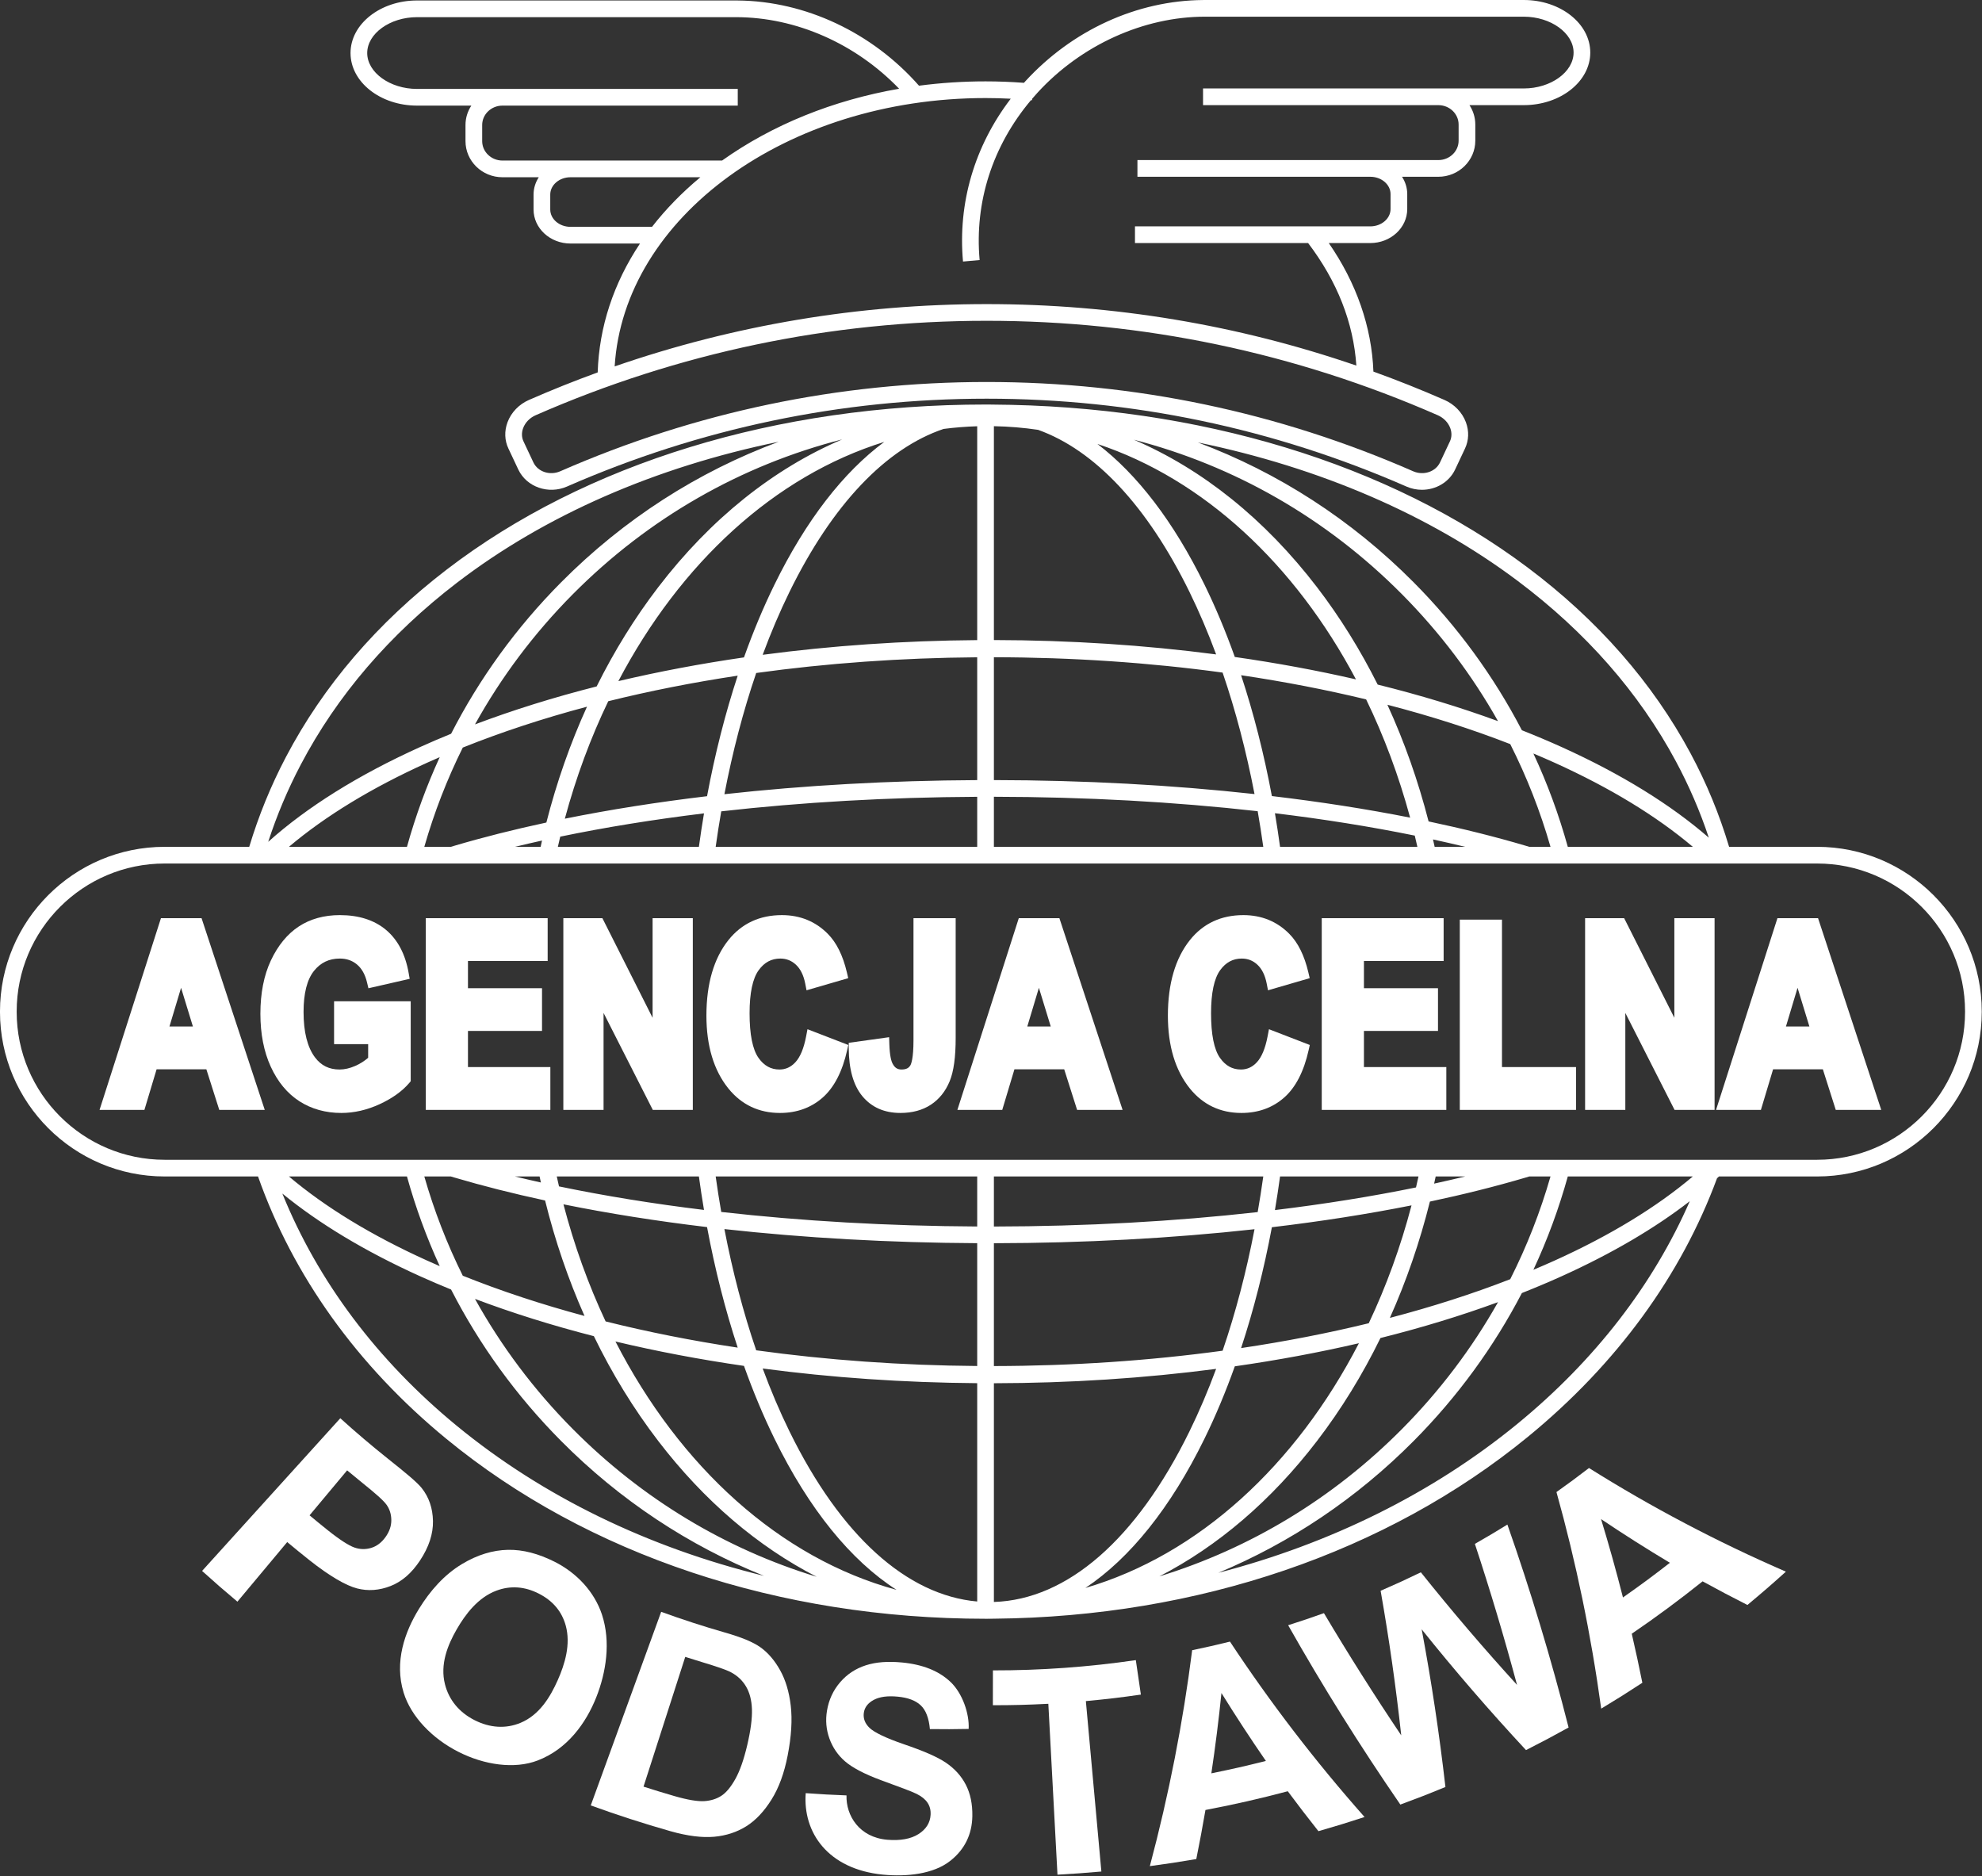
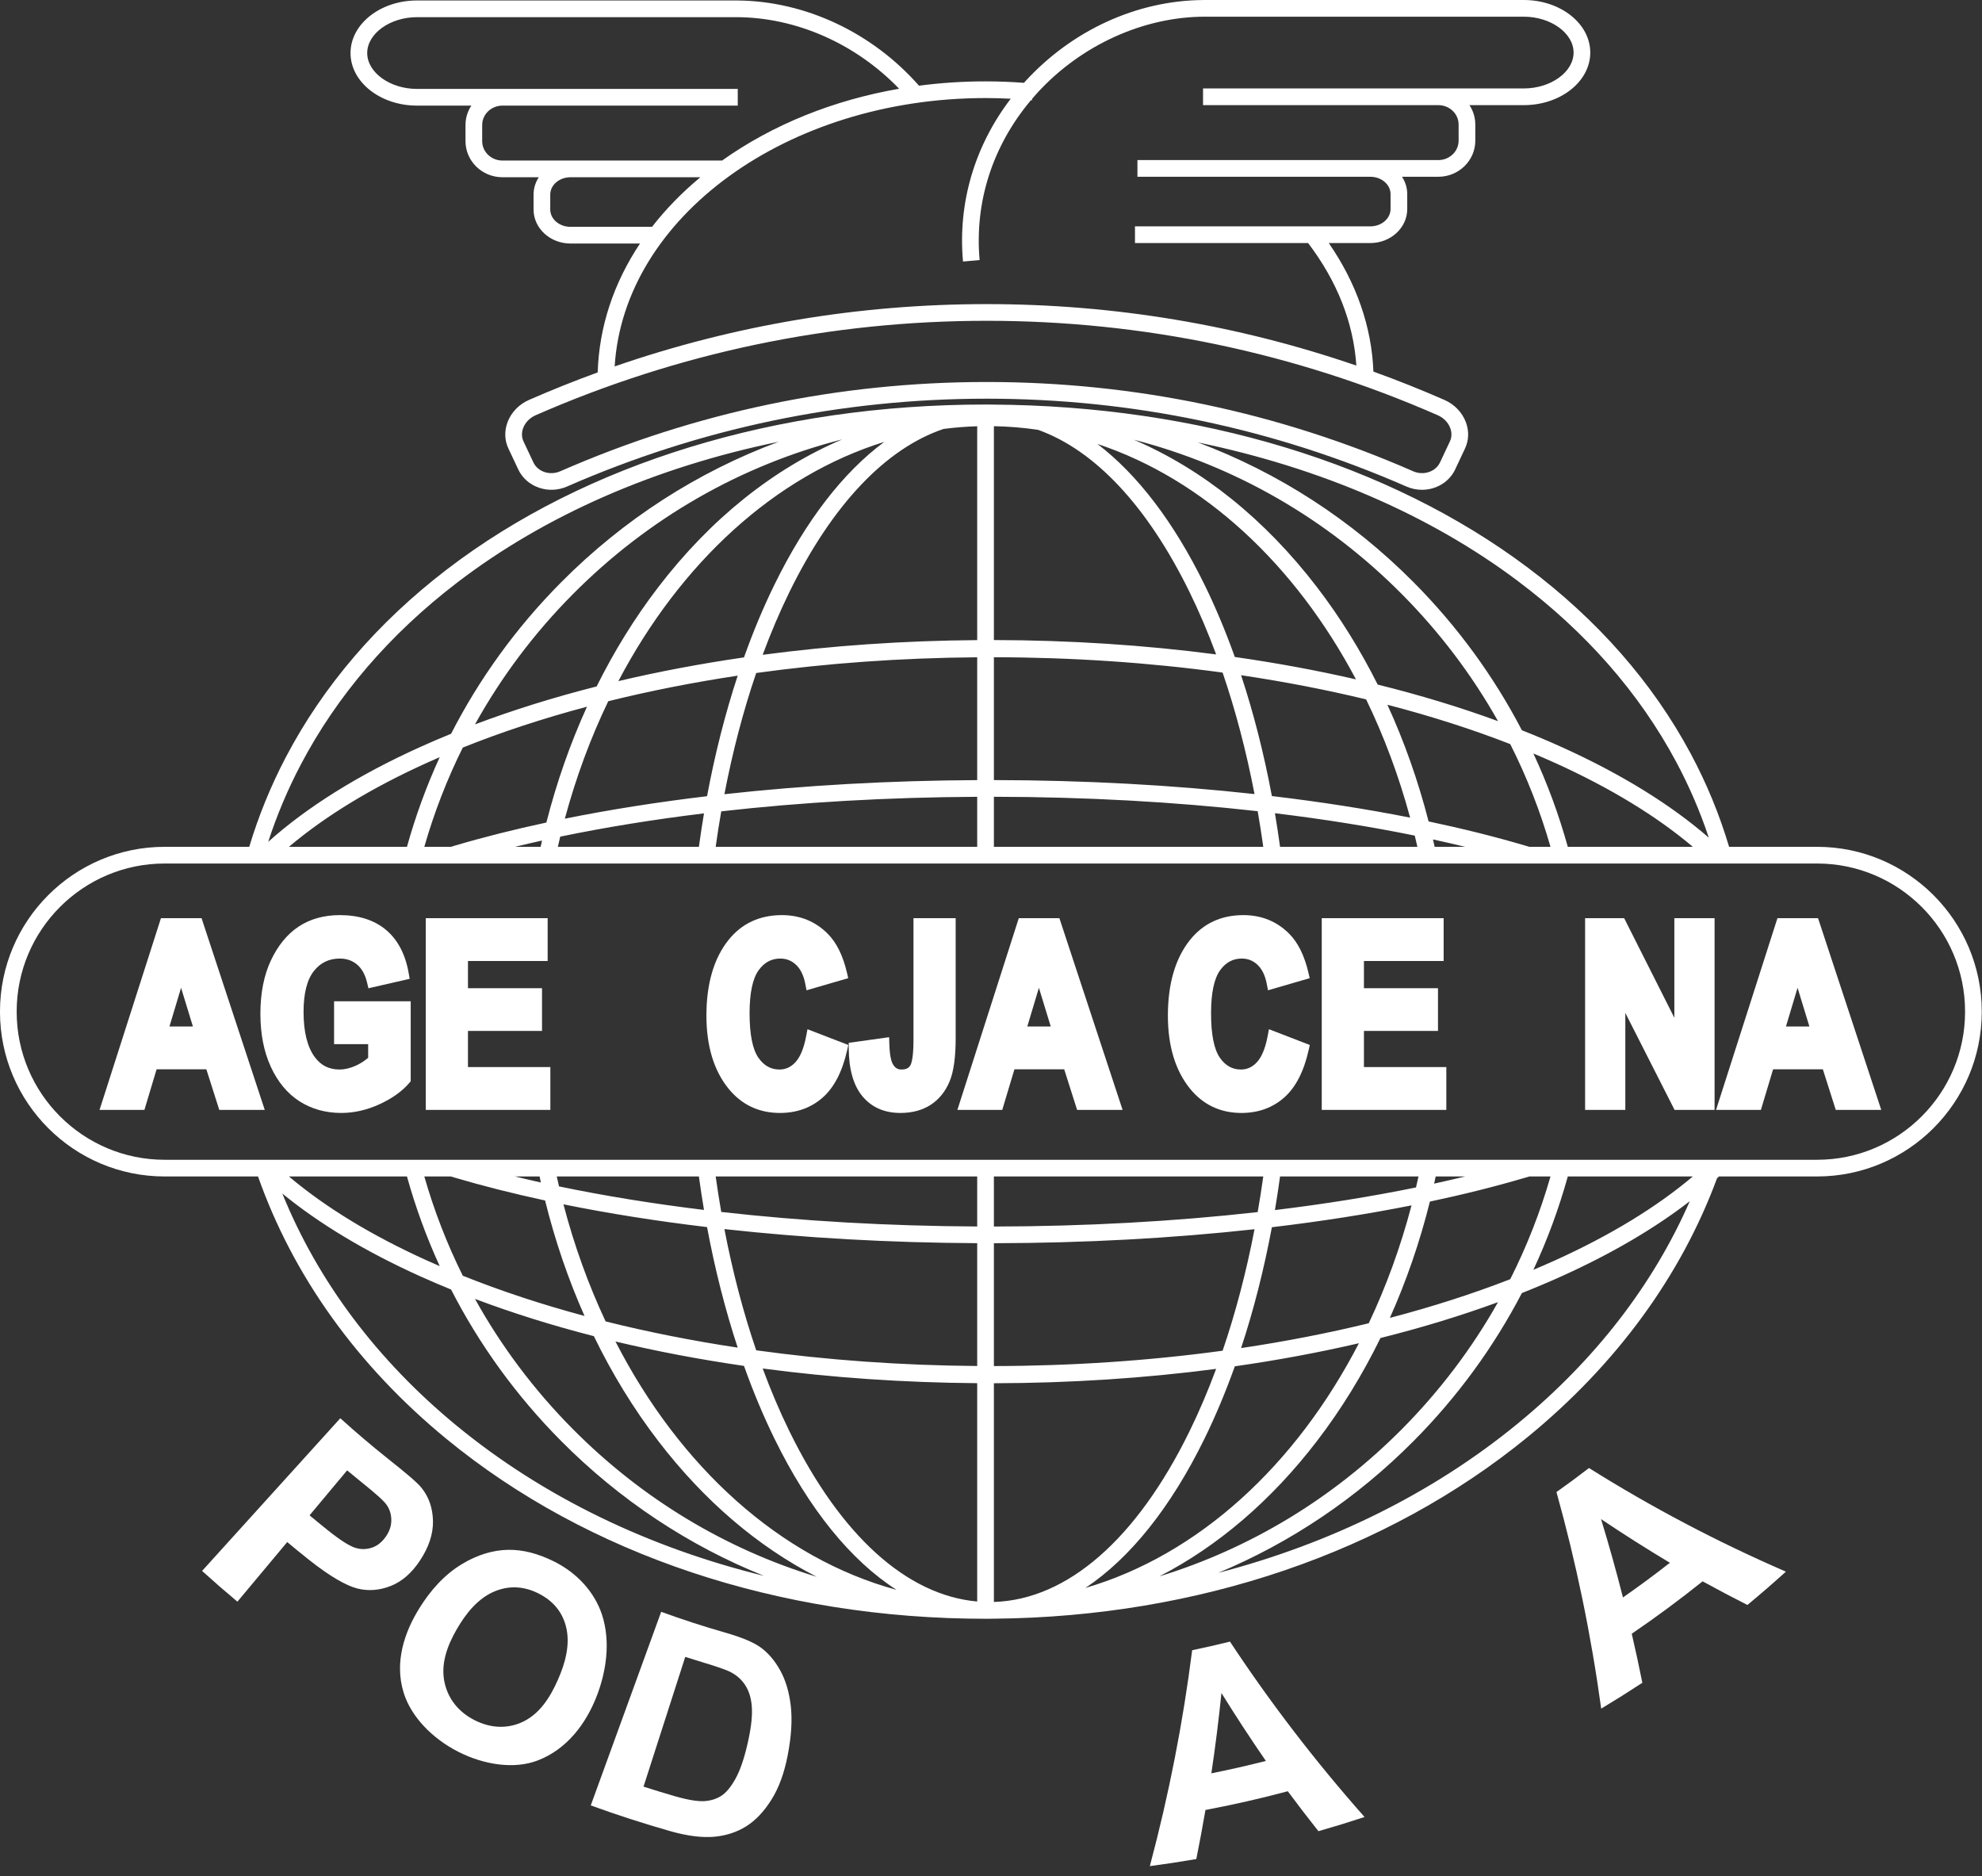
<svg xmlns="http://www.w3.org/2000/svg" width="100%" height="100%" viewBox="0 0 1103 1044" version="1.1" xml:space="preserve" style="fill-rule:evenodd;clip-rule:evenodd;stroke-linejoin:round;stroke-miterlimit:2;">
  <rect x="0" y="0" width="1103" height="1044" fill="#333333" stroke="none" />
  <g transform="matrix(1,0,0,1,-386.607,-30.356)">
    <g transform="matrix(1,0,0,1,579.785,892.587)">
      <path d="M0,-44.061C-6.968,-35.723 -13.936,-27.384 -20.904,-19.047C-16.901,-15.709 -14.888,-14.061 -10.838,-10.809C-4.028,-5.364 0.982,-2.208 4.057,-1.129C7.136,-0.053 10.242,0.016 13.353,-0.911C16.465,-1.837 19.111,-3.842 21.316,-6.889C23.552,-9.98 24.63,-13.164 24.592,-16.431C24.552,-19.699 23.662,-22.534 21.911,-24.963C20.161,-27.4 15.605,-31.38 8.372,-37.192C5.006,-39.908 3.331,-41.281 0,-44.061M-80.716,11.892C-55.076,-16.427 -29.436,-44.746 -3.795,-73.065C4.808,-65.275 13.598,-57.809 22.561,-50.668C32.585,-42.697 39.002,-37.397 41.518,-34.202C45.546,-29.116 47.615,-23.061 47.774,-15.949C47.928,-8.845 45.578,-1.468 40.534,6.133C35.951,13.036 30.552,17.798 24.228,20.276C17.907,22.756 11.646,23.216 5.531,21.629C-0.574,20.037 -9.552,14.959 -21.016,5.872C-25.978,1.917 -28.442,-0.091 -33.337,-4.17C-42.578,6.889 -51.818,17.946 -61.059,29.004C-69.008,22.313 -72.941,18.89 -80.716,11.892" style="fill:white;fill-rule:nonzero;" />
    </g>
    <g transform="matrix(1,0,0,1,640.695,970.353)">
      <path d="M0,-33.242C-4.984,-24.568 -9.282,-13.887 -6.463,-2.8C-4.229,5.969 1.462,12.824 9.99,17.155C18.576,21.517 27.401,22.057 35.589,18.656C46.181,14.245 52.176,4.167 56.285,-5.063C60.305,-14.099 63.583,-25.041 60.771,-35.386C58.607,-43.361 53.509,-49.316 45.731,-53.266C37.954,-57.217 30.048,-57.841 22.19,-54.905C11.991,-51.102 4.977,-41.913 0,-33.242M-20.84,-44.912C-14.831,-54.638 -7.021,-63.688 3.093,-69.752C11.608,-74.86 20.142,-77.433 28.562,-77.612C36.986,-77.787 45.584,-75.476 54.571,-70.964C66.983,-64.715 76.681,-54.237 80.872,-41.688C85.932,-26.44 83.229,-9.363 77.733,4.459C72.08,18.677 61.757,33.263 45.087,39.615C32.214,44.545 15.425,42.134 0.99,34.772C-13.469,27.458 -25.341,15.224 -29.453,1.883C-34.756,-15.251 -28.851,-31.961 -20.84,-44.912" style="fill:white;fill-rule:nonzero;" />
    </g>
    <g transform="matrix(1,0,0,1,767.956,1027.92)">
      <path d="M0,-75.61C-7.741,-51.544 -15.483,-27.478 -23.224,-3.412C-16.349,-1.22 -12.899,-0.166 -5.983,1.856C1.432,4.003 6.985,4.886 10.611,4.652C14.239,4.418 17.396,3.425 20.073,1.7C22.748,-0.024 25.362,-3.158 27.893,-7.693C30.424,-12.228 32.603,-18.483 34.476,-26.44C36.421,-34.701 37.283,-41.37 37.113,-46.443C36.941,-51.516 35.837,-55.744 33.818,-59.146C31.797,-62.551 28.993,-65.171 25.417,-67.057C22.731,-68.478 17.298,-70.3 9.168,-72.753C5.494,-73.869 3.661,-74.44 0,-75.61M-13.398,-100.684C-1.672,-96.424 10.17,-92.58 22.105,-89.156C31.155,-86.562 37.776,-83.886 41.982,-80.84C46.185,-77.799 49.767,-73.591 52.794,-68.18C55.819,-62.769 57.796,-56.216 58.708,-48.484C59.615,-40.753 59.087,-31.487 56.984,-20.693C55.09,-10.973 52.125,-2.769 47.954,3.861C43.785,10.492 39.091,15.445 33.896,18.683C28.702,21.921 22.761,23.872 16.121,24.473C9.484,25.074 1.296,24.096 -8.306,21.363C-23.195,17.124 -37.965,12.348 -52.584,7.036C-39.523,-28.871 -26.46,-64.777 -13.398,-100.684" style="fill:white;fill-rule:nonzero;" />
    </g>
    <g transform="matrix(1,0,0,1,834.999,1001.3)">
-       <path d="M0,26.838C9.086,27.481 13.626,27.73 22.693,28.086C22.355,39.274 29.765,51.454 45.423,52.77C52.527,53.355 58.415,52.358 62.71,49.643C67.01,46.926 69.242,43.322 69.493,38.903C69.642,36.303 69.064,34.053 67.784,32.151C66.503,30.247 64.487,28.624 61.746,27.255C59.009,25.878 52.294,23.436 41.86,19.603C32.521,16.16 25.878,12.594 21.885,9.148C17.891,5.699 14.994,1.446 13.186,-3.556C11.376,-8.56 10.954,-13.714 11.828,-19.005C12.846,-25.172 15.339,-30.456 19.189,-34.915C23.04,-39.375 27.786,-42.481 33.446,-44.306C39.109,-46.134 45.776,-46.616 53.568,-45.873C65.274,-44.764 74.2,-41.112 80.655,-34.979C87.202,-28.732 91.142,-17.389 90.668,-8.899C82.051,-8.73 77.736,-8.714 69.103,-8.819C68.539,-15.016 66.81,-19.432 63.934,-22.096C61.054,-24.762 56.835,-26.318 51.23,-26.856C45.622,-27.396 41.198,-26.831 37.9,-25.08C34.602,-23.329 32.727,-20.903 32.323,-17.759C31.925,-14.668 32.993,-11.881 35.58,-9.422C38.165,-6.974 44.482,-3.858 54.585,-0.399C65.292,3.255 73.161,6.597 77.988,9.873C82.812,13.143 86.509,17.188 89.057,22.077C91.602,26.964 92.856,32.835 92.722,39.713C92.533,49.655 88.581,58.064 80.495,64.462C71.087,71.938 56.056,73.454 42.894,72.164C12.372,69.141 -1.67,48.729 0,26.838" style="fill:white;fill-rule:nonzero;" />
-     </g>
+       </g>
    <g transform="matrix(1,0,0,1,975.102,954.112)">
-       <path d="M0,119.387C-1.696,87.693 -3.392,55.999 -5.088,24.304C-17.427,24.911 -23.605,25.07 -35.956,25.103C-35.944,17.348 -35.938,13.47 -35.926,5.715C-9.343,5.754 17.243,3.85 43.602,0C44.727,7.673 45.29,11.51 46.415,19.183C34.198,20.916 28.07,21.641 15.799,22.803C18.675,54.412 21.552,86.021 24.428,117.631C14.666,118.488 9.779,118.839 0,119.387" style="fill:white;fill-rule:nonzero;" />
-     </g>
+       </g>
    <g transform="matrix(1,0,0,1,1091.08,1002.34)">
      <path d="M0,7.873C-8.584,-4.574 -16.826,-17.177 -24.725,-29.922C-26.239,-15.04 -28.112,-0.138 -30.345,14.769C-18.162,12.274 -12.089,10.897 0,7.873M54.915,39.073C44.69,42.407 39.553,43.985 29.241,46.955C22.286,38.135 18.874,33.689 12.184,24.735C-2.977,28.784 -18.257,32.26 -33.625,35.16C-35.526,46.081 -36.545,51.54 -38.719,62.458C-49.04,64.21 -54.212,64.999 -64.576,66.402C-53.931,26.457 -46.085,-13.691 -41.023,-53.747C-32.584,-55.517 -28.375,-56.474 -19.988,-58.529C2.341,-24.708 27.343,7.931 54.915,39.073" style="fill:white;fill-rule:nonzero;" />
    </g>
    <g transform="matrix(1,0,0,1,1165.91,878.686)">
-       <path d="M0,155.801C-22.378,123.302 -43.204,89.999 -62.441,56.003C-54.438,53.453 -50.452,52.109 -42.52,49.29C-28.854,72.285 -14.512,94.959 0.495,117.286C-2.458,90.246 -6.283,63.414 -10.974,36.839C-1.955,32.91 2.527,30.855 11.421,26.562C28.503,47.944 46.35,68.843 64.94,89.216C57.839,62.765 50.016,36.594 41.478,10.739C48.77,6.572 52.392,4.425 59.574,0C72.533,36.921 83.899,74.598 93.633,112.914C84.223,118.12 79.482,120.635 69.935,125.491C49.663,103.708 30.303,81.291 11.879,58.294C17.304,87.243 21.712,116.508 25.093,146.034C15.11,150.122 10.091,152.076 0,155.801" style="fill:white;fill-rule:nonzero;" />
-     </g>
+       </g>
    <g transform="matrix(1,0,0,1,1315.92,928.369)">
      <path d="M0,-28.42C-13.041,-36.225 -25.816,-44.331 -38.315,-52.725C-33.917,-38.349 -29.851,-23.811 -26.119,-9.125C-15.541,-16.578 -10.312,-20.437 0,-28.42M64.552,-23.48C56.091,-15.882 51.808,-12.175 43.142,-4.941C33.064,-10.078 28.075,-12.709 18.199,-18.093C5.352,-7.804 -7.8,1.912 -21.224,11.053C-18.739,21.915 -17.56,27.374 -15.33,38.342C-24.411,44.274 -28.991,47.152 -38.227,52.735C-43.879,11.567 -52.215,-28.703 -63.131,-67.778C-55.818,-72.985 -52.195,-75.66 -45.027,-81.155C-10.541,-59.508 26.054,-40.179 64.552,-23.48" style="fill:white;fill-rule:nonzero;" />
    </g>
    <g transform="matrix(1,0,0,1,493.958,587.678)">
      <path d="M0,13.85L-13.045,13.85L-6.584,-7.667L0,13.85ZM-17.781,-46.418L-51.95,60.268L-26.984,60.268L-20.203,37.685L7.492,37.685L14.676,60.268L39.989,60.268L4.817,-46.418L-17.781,-46.418Z" style="fill:white;fill-rule:nonzero;" />
    </g>
    <g transform="matrix(1,0,0,1,572.522,577.856)">
      <path d="M0,33.495L18.968,33.495L18.968,41.089C16.809,42.961 14.385,44.487 11.747,45.635C8.726,46.95 5.808,47.617 3.074,47.617C-2.733,47.617 -7.201,45.425 -10.591,40.904C-14.833,35.295 -16.982,26.778 -16.982,15.592C-16.982,5.254 -15.035,-2.426 -11.195,-7.233C-7.491,-11.867 -2.779,-14.121 3.21,-14.121C6.955,-14.121 10.065,-13.049 12.72,-10.843C15.388,-8.626 17.27,-5.295 18.313,-0.943L19.116,2.409L42.076,-2.837L41.505,-6.096C39.685,-16.491 35.464,-24.543 28.959,-30.027C22.451,-35.514 13.788,-38.296 3.21,-38.296C-5.587,-38.296 -13.291,-36.156 -19.687,-31.939C-26.05,-27.742 -31.263,-21.38 -35.182,-13.029C-39.046,-4.8 -41.005,5.173 -41.005,16.612C-41.005,27.767 -39.074,37.649 -35.266,45.982C-31.384,54.477 -26.004,60.974 -19.275,65.289C-12.549,69.603 -4.708,71.791 4.029,71.791C11.145,71.791 18.314,70.15 25.34,66.914C32.365,63.679 37.909,59.714 41.817,55.127L42.649,54.151L42.649,9.66L0,9.66L0,33.495Z" style="fill:white;fill-rule:nonzero;" />
    </g>
    <g transform="matrix(1,0,0,1,647.034,585.203)">
      <path d="M0,18.801L41.21,18.801L41.21,-4.966L0,-4.966L0,-20.108L44.349,-20.108L44.349,-43.942L-23.477,-43.942L-23.477,62.743L45.85,62.743L45.85,38.909L0,38.909L0,18.801Z" style="fill:white;fill-rule:nonzero;" />
    </g>
    <g transform="matrix(1,0,0,1,749.78,592.516)">
-       <path d="M0,4.174L-27.941,-51.256L-49.67,-51.256L-49.67,55.43L-27.285,55.43L-27.285,1.469L0.117,55.43L22.386,55.43L22.386,-51.256L0,-51.256L0,4.174Z" style="fill:white;fill-rule:nonzero;" />
-     </g>
+       </g>
    <g transform="matrix(1,0,0,1,835.196,582.064)">
      <path d="M0,25.08C-1.277,31.732 -3.298,36.562 -6.005,39.434C-8.526,42.108 -11.401,43.409 -14.797,43.409C-19.594,43.409 -23.416,41.289 -26.48,36.93C-29.772,32.247 -31.441,23.904 -31.441,12.132C-31.441,0.834 -29.734,-7.242 -26.367,-11.872C-23.206,-16.217 -19.275,-18.329 -14.35,-18.329C-10.99,-18.329 -8.151,-17.218 -5.674,-14.933C-3.125,-12.58 -1.376,-9.041 -0.476,-4.413L0.252,-0.669L23.461,-7.417L22.708,-10.633C20.521,-19.98 16.948,-27.198 12.095,-32.083C5.254,-38.997 -3.345,-42.503 -13.463,-42.503C-25.811,-42.503 -35.801,-37.854 -43.159,-28.681C-51.324,-18.48 -55.464,-4.314 -55.464,13.425C-55.464,30.264 -51.348,43.906 -43.227,53.979C-35.924,63.007 -26.267,67.583 -14.524,67.583C-5.184,67.583 2.824,64.692 9.275,58.99C15.629,53.373 20.198,44.523 22.853,32.689L23.51,29.759L0.786,20.986L0,25.08Z" style="fill:white;fill-rule:nonzero;" />
    </g>
    <g transform="matrix(1,0,0,1,894.97,581.747)">
      <path d="M0,27.413C0,37.746 -1.305,40.787 -1.866,41.616C-2.531,42.598 -3.675,43.725 -6.649,43.725C-8.924,43.725 -10.399,42.773 -11.595,40.517C-12.322,39.173 -13.232,36.19 -13.437,29.617L-13.557,25.741L-36.037,28.873L-36.025,31.917C-35.977,43.576 -33.436,52.534 -28.473,58.54C-23.344,64.751 -16.22,67.899 -7.297,67.899C-0.676,67.899 5.029,66.357 9.66,63.314C14.31,60.258 17.838,55.855 20.146,50.23C22.387,44.767 23.477,36.882 23.477,26.121L23.477,-40.486L0,-40.486L0,27.413Z" style="fill:white;fill-rule:nonzero;" />
    </g>
    <g transform="matrix(1,0,0,1,971.352,587.678)">
      <path d="M0,13.85L-13.045,13.85L-6.585,-7.667L0,13.85ZM-17.781,-46.418L-51.95,60.268L-26.984,60.268L-20.203,37.685L7.492,37.685L14.676,60.268L39.989,60.268L4.816,-46.418L-17.781,-46.418Z" style="fill:white;fill-rule:nonzero;" />
    </g>
    <g transform="matrix(1,0,0,1,1092.01,582.064)">
      <path d="M0,25.08C-1.277,31.733 -3.298,36.562 -6.005,39.434C-8.525,42.108 -11.401,43.409 -14.797,43.409C-19.595,43.409 -23.416,41.29 -26.48,36.93C-29.772,32.248 -31.441,23.904 -31.441,12.132C-31.441,0.833 -29.734,-7.243 -26.367,-11.872C-23.206,-16.217 -19.275,-18.329 -14.35,-18.329C-10.989,-18.329 -8.151,-17.218 -5.674,-14.933C-3.124,-12.58 -1.376,-9.041 -0.477,-4.413L0.252,-0.669L23.461,-7.417L22.708,-10.633C20.521,-19.98 16.948,-27.198 12.095,-32.083C5.254,-38.997 -3.345,-42.503 -13.463,-42.503C-25.811,-42.503 -35.802,-37.854 -43.158,-28.682C-51.324,-18.48 -55.464,-4.314 -55.464,13.425C-55.464,30.264 -51.348,43.906 -43.227,53.979C-35.923,63.007 -26.266,67.583 -14.523,67.583C-5.183,67.583 2.823,64.692 9.274,58.99C15.63,53.372 20.198,44.523 22.853,32.688L23.51,29.759L0.785,20.986L0,25.08Z" style="fill:white;fill-rule:nonzero;" />
    </g>
    <g transform="matrix(1,0,0,1,1145.65,585.203)">
      <path d="M0,18.801L41.21,18.801L41.21,-4.966L0,-4.966L0,-20.108L44.349,-20.108L44.349,-43.942L-23.476,-43.942L-23.476,62.743L45.85,62.743L45.85,38.909L0,38.909L0,18.801Z" style="fill:white;fill-rule:nonzero;" />
    </g>
    <g transform="matrix(1,0,0,1,1222.47,647.946)">
-       <path d="M0,-105.869L-23.476,-105.869L-23.476,0L41.21,0L41.21,-23.834L0,-23.834L0,-105.869Z" style="fill:white;fill-rule:nonzero;" />
-     </g>
+       </g>
    <g transform="matrix(1,0,0,1,1318.4,592.516)">
      <path d="M0,4.174L-27.941,-51.256L-49.671,-51.256L-49.671,55.43L-27.286,55.43L-27.286,1.469L0.116,55.43L22.384,55.43L22.384,-51.256L0,-51.256L0,4.174Z" style="fill:white;fill-rule:nonzero;" />
    </g>
    <g transform="matrix(1,0,0,1,1393.55,587.678)">
-       <path d="M0,13.85L-13.045,13.85L-6.585,-7.667L0,13.85ZM4.817,-46.418L-17.781,-46.418L-51.95,60.268L-26.984,60.268L-20.203,37.685L7.492,37.685L14.676,60.268L39.989,60.268L4.817,-46.418Z" style="fill:white;fill-rule:nonzero;" />
+       <path d="M0,13.85L-13.045,13.85L-6.585,-7.667L0,13.85ZM4.817,-46.418L-17.781,-46.418L-51.95,60.268L-26.984,60.268L-20.203,37.685L7.492,37.685L14.676,60.268L39.989,60.268Z" style="fill:white;fill-rule:nonzero;" />
    </g>
    <g transform="matrix(1,0,0,1,1234.62,256.381)">
      <path d="M0,-176.81L-178.511,-176.81L-178.511,-167.523L-47.559,-167.523C-41.34,-167.523 -36.28,-162.681 -36.28,-156.73L-36.28,-147.746C-36.28,-141.794 -41.34,-136.952 -47.559,-136.952L-215.02,-136.952L-215.02,-127.665L-85.438,-127.665C-79.219,-127.665 -74.159,-123.339 -74.159,-118.022L-74.159,-109.708C-74.159,-104.392 -79.219,-100.066 -85.438,-100.066L-216.391,-100.066L-216.391,-90.779L-120.029,-90.779C-103.81,-69.402 -94.803,-46.51 -93.189,-22.596C-159.332,-45.312 -228.307,-56.81 -298.902,-56.81C-369.97,-56.81 -439.398,-45.161 -505.946,-22.141C-500.832,-105.135 -410.211,-171.462 -299.54,-171.462C-294.873,-171.462 -290.192,-171.333 -285.529,-171.096C-305.647,-144.792 -315.037,-113.062 -312.091,-80.492L-302.841,-81.329C-305.757,-113.563 -295.629,-144.941 -274.265,-170.296C-274.074,-170.279 -273.88,-170.267 -273.689,-170.249L-273.612,-171.064C-272.622,-172.221 -271.617,-173.37 -270.58,-174.501C-246.316,-200.96 -211.561,-216.726 -177.523,-216.737L0,-216.737C15.016,-216.737 27.701,-207.595 27.701,-196.773C27.701,-185.952 15.016,-176.81 0,-176.81M-40.935,12.168C-39.988,14.708 -40.057,17.343 -41.139,19.611L-46.639,31.302C-49.126,36.519 -55.821,38.721 -61.565,36.211C-136.845,3.249 -216.704,-13.469 -298.902,-13.469C-381.106,-13.469 -460.958,3.246 -536.239,36.21C-541.981,38.72 -548.678,36.52 -551.155,31.323L-556.677,19.589C-557.748,17.344 -557.817,14.709 -556.871,12.169C-555.71,9.054 -553.169,6.447 -549.899,5.016C-470.284,-29.846 -385.836,-47.522 -298.902,-47.522C-211.968,-47.522 -127.521,-29.846 -47.904,5.017C-44.636,6.446 -42.096,9.053 -40.935,12.168M-530.517,-99.803C-536.735,-99.803 -541.795,-104.128 -541.795,-109.445L-541.795,-117.76C-541.795,-123.077 -536.735,-127.402 -530.517,-127.402L-458.252,-127.402C-468.539,-118.853 -477.535,-109.608 -485.156,-99.803L-530.517,-99.803ZM-568.396,-136.689C-574.614,-136.689 -579.674,-141.531 -579.674,-147.483L-579.674,-156.467C-579.674,-162.418 -574.614,-167.26 -568.396,-167.26L-437.443,-167.26L-437.443,-176.547L-615.954,-176.547C-630.97,-176.547 -643.655,-185.689 -643.655,-196.511C-643.655,-207.332 -630.97,-216.474 -615.954,-216.474L-438.42,-216.474C-405.033,-216.465 -371.813,-201.751 -347.639,-176.645C-384.291,-170.284 -418.127,-156.646 -446.172,-136.689L-568.396,-136.689ZM0,-226.024L-177.051,-226.024C-177.205,-226.024 -177.357,-226.025 -177.512,-226.025C-177.535,-226.025 -177.559,-226.024 -177.582,-226.024L-178.511,-226.024L-178.511,-226.011C-215.298,-225.718 -251.278,-209.292 -277.425,-180.778C-277.68,-180.5 -277.925,-180.216 -278.177,-179.937C-285.254,-180.468 -292.414,-180.749 -299.54,-180.749C-312.085,-180.749 -324.467,-179.933 -336.583,-178.337C-362.537,-207.864 -399.818,-225.437 -437.443,-225.747L-437.443,-225.761L-438.389,-225.761C-438.41,-225.761 -438.432,-225.762 -438.454,-225.762C-438.603,-225.762 -438.754,-225.762 -438.904,-225.761L-615.954,-225.761C-636.35,-225.761 -652.942,-212.64 -652.942,-196.511C-652.942,-180.382 -636.35,-167.26 -615.954,-167.26L-585.709,-167.26C-587.757,-164.139 -588.961,-160.441 -588.961,-156.467L-588.961,-147.483C-588.961,-136.41 -579.735,-127.402 -568.396,-127.402L-548.182,-127.402C-550.011,-124.574 -551.082,-121.284 -551.082,-117.76L-551.082,-109.445C-551.082,-99.007 -541.856,-90.516 -530.517,-90.516L-491.85,-90.516C-506.507,-68.545 -514.609,-44.163 -515.392,-18.8C-528.25,-14.124 -540.996,-9.021 -553.623,-3.492C-559.184,-1.06 -563.54,3.467 -565.574,8.927C-567.406,13.845 -567.223,19.051 -565.07,23.565L-559.548,35.299C-554.928,44.99 -542.802,49.215 -532.516,44.719C-458.415,12.271 -379.816,-4.182 -298.902,-4.182C-217.989,-4.182 -139.39,12.271 -65.288,44.719L-65.286,44.72C-62.495,45.94 -59.568,46.518 -56.692,46.518C-48.973,46.518 -41.62,42.354 -38.245,35.278L-32.745,23.587C-30.581,19.05 -30.399,13.843 -32.232,8.924C-34.267,3.465 -38.622,-1.06 -44.181,-3.492C-57.229,-9.205 -70.407,-14.457 -83.701,-19.258C-84.625,-44.04 -93.136,-68.523 -108.538,-90.779L-85.438,-90.779C-74.098,-90.779 -64.872,-99.27 -64.872,-109.708L-64.872,-118.022C-64.872,-121.546 -65.943,-124.837 -67.772,-127.665L-47.559,-127.665C-36.219,-127.665 -26.993,-136.673 -26.993,-147.746L-26.993,-156.73C-26.993,-160.704 -28.197,-164.402 -30.245,-167.523L0,-167.523C20.396,-167.523 36.988,-180.644 36.988,-196.773C36.988,-212.902 20.396,-226.024 0,-226.024" style="fill:white;fill-rule:nonzero;" />
    </g>
    <g transform="matrix(1,0,0,1,1480.18,593.183)">
      <path d="M0,0.185C0,45.583 -36.934,82.517 -82.332,82.517L-1001.96,82.517C-1047.36,82.517 -1084.29,45.583 -1084.29,0.185L-1084.29,-0.001C-1084.29,-45.399 -1047.36,-82.333 -1001.96,-82.333L-82.332,-82.333C-36.934,-82.333 0,-45.399 0,-0.001L0,0.185ZM-228.348,138.573C-232.243,140.335 -236.218,142.047 -240.231,143.735C-232.42,127.01 -226.042,109.642 -221.08,91.804L-151.503,91.804C-171.775,108.931 -197.492,124.615 -228.348,138.573M-249.203,229.516C-296.251,268.036 -353.122,296.107 -415.562,312.348C-375.394,295.585 -338.505,270.854 -306.833,238.96C-282.407,214.362 -262.231,186.63 -246.634,156.677C-239.039,153.668 -231.615,150.543 -224.408,147.283C-196.513,134.665 -172.682,120.651 -153.199,105.571C-173.42,151.814 -205.874,194.041 -249.203,229.516M-360.582,238.908C-347.12,221.329 -335.342,202.145 -325.334,181.698C-302.424,175.967 -280.54,169.302 -259.917,161.741C-274.308,187.306 -292.227,211.071 -313.423,232.415C-351.762,271.024 -397.966,298.831 -448.392,314.336C-415.858,297.559 -386.02,272.127 -360.582,238.908M-423.279,237.732C-417.083,225.091 -411.451,211.613 -406.388,197.445C-382.605,194.045 -359.519,189.751 -337.329,184.594C-372.456,252.545 -426.543,302.317 -489.537,320.77C-464.725,304.251 -442.092,276.115 -423.279,237.732M-540.462,328.569L-540.462,206.862C-498.024,206.792 -456.496,204.065 -416.785,198.868C-421.296,211.041 -426.24,222.669 -431.619,233.644C-461.05,293.694 -499.619,327.271 -540.462,328.569M-393.659,111.625C-439.933,116.832 -489.48,119.584 -540.462,119.659L-540.462,91.804L-390.55,91.804C-391.486,98.483 -392.517,105.097 -393.659,111.625M-305.554,97.908C-330.23,102.954 -356.526,107.171 -384.061,110.505C-383.012,104.343 -382.08,98.094 -381.211,91.804L-304.173,91.804C-304.62,93.846 -305.077,95.883 -305.554,97.908M-295.465,95.783C-295.17,94.46 -294.885,93.133 -294.604,91.804L-278.179,91.804C-283.841,93.177 -289.6,94.506 -295.465,95.783M-297.819,105.782C-278.997,101.793 -261.132,97.322 -244.43,92.38C-243.788,92.19 -243.169,91.995 -242.531,91.804L-230.708,91.804C-236.375,111.546 -243.86,130.673 -253.111,148.964C-274.091,157.131 -296.518,164.32 -320.099,170.498C-310.908,149.986 -303.444,128.314 -297.819,105.782M-385.762,120.053C-358.578,116.829 -332.544,112.764 -308.049,107.889C-314.137,131.031 -322.154,153 -331.844,173.476C-354.595,179.022 -378.351,183.646 -402.892,187.295C-395.916,166.183 -390.181,143.644 -385.762,120.053M-540.462,128.946C-490.172,128.872 -441.249,126.203 -395.421,121.157C-400.001,144.955 -405.947,167.625 -413.179,188.761C-453.927,194.321 -496.7,197.229 -540.462,197.302L-540.462,128.946ZM-692.195,111.552C-693.332,105.048 -694.359,98.458 -695.292,91.804L-549.75,91.804L-549.75,119.641C-599.206,119.397 -647.252,116.635 -692.195,111.552M-549.75,197.269C-592.031,196.951 -633.34,193.985 -672.739,188.533C-679.944,167.44 -685.869,144.823 -690.436,121.083C-645.942,126.008 -598.518,128.689 -549.75,128.928L-549.75,197.269ZM-549.75,328.311C-588.968,324.84 -625.843,291.547 -654.223,233.644C-659.633,222.604 -664.604,210.905 -669.136,198.655C-630.78,203.746 -590.709,206.523 -549.75,206.83L-549.75,328.311ZM-751.065,183.63C-728.129,189.097 -704.211,193.637 -679.537,197.211C-674.452,211.465 -668.792,225.021 -662.562,237.732C-643.329,276.973 -620.099,305.482 -594.633,321.838C-659.521,304.205 -715.263,253.415 -751.065,183.63M-774.741,232.415C-796.433,210.571 -814.677,186.184 -829.235,159.933C-808.424,167.782 -786.299,174.717 -763.077,180.671C-752.963,201.505 -741.007,221.033 -727.319,238.908C-701.773,272.267 -671.791,297.777 -639.096,314.551C-689.786,299.088 -736.23,271.197 -774.741,232.415M-839.207,230.68C-883.853,194.033 -916.778,149.871 -936.45,101.309C-916.038,118.015 -890.392,133.483 -859.886,147.283C-854.227,149.842 -848.436,152.319 -842.536,154.724C-826.805,185.425 -806.287,213.829 -781.331,238.96C-748.562,271.958 -710.2,297.267 -668.408,314.038C-732.885,298.246 -791.362,269.952 -839.207,230.68M-867.096,91.804C-862.329,108.922 -856.247,125.602 -848.858,141.702C-851.24,140.67 -853.608,139.631 -855.946,138.573C-886.8,124.616 -912.509,108.931 -932.777,91.804L-867.096,91.804ZM-842.676,91.804C-842.036,91.996 -841.402,92.19 -840.757,92.38C-824.905,97.071 -808.001,101.335 -790.231,105.169C-784.686,127.525 -777.337,149.041 -768.285,169.42C-792.193,162.999 -814.863,155.516 -836.028,147.034C-844.834,129.332 -851.977,110.852 -857.442,91.804L-842.676,91.804ZM-793.279,91.804C-793.043,92.921 -792.821,94.044 -792.575,95.156C-797.454,94.075 -802.249,92.953 -806.984,91.804L-793.279,91.804ZM-700.094,119.974C-695.691,143.5 -689.98,165.983 -683.034,187.046C-708.471,183.214 -733.054,178.33 -756.543,172.457C-766.098,152.1 -774.003,130.277 -780.009,107.305C-754.877,112.396 -728.104,116.636 -700.094,119.974M-704.631,91.804C-703.765,98.067 -702.838,104.289 -701.794,110.426C-730.143,106.976 -757.184,102.594 -782.478,97.33C-782.907,95.496 -783.32,93.653 -783.724,91.804L-704.631,91.804ZM-855.946,-138.388C-853.608,-139.446 -851.24,-140.485 -848.858,-141.517C-856.247,-125.417 -862.329,-108.737 -867.096,-91.62L-932.787,-91.62C-912.517,-108.747 -886.801,-124.43 -855.946,-138.388M-926.235,-137.27C-906.037,-175.736 -876.797,-209.803 -839.328,-238.525C-790.079,-276.277 -728.599,-302.974 -660.21,-317.018C-705.187,-300.346 -746.431,-273.92 -781.331,-238.775C-806.287,-213.644 -826.805,-185.24 -842.536,-154.54C-848.436,-152.134 -854.227,-149.657 -859.886,-147.098C-894.447,-131.464 -922.773,-113.689 -944.313,-94.396C-939.543,-109.096 -933.516,-123.405 -926.235,-137.27M-727.319,-236.013C-740.325,-219.03 -751.75,-200.542 -761.535,-180.871C-785.316,-174.829 -807.966,-167.77 -829.235,-159.748C-814.677,-185.999 -796.433,-210.387 -774.741,-232.231C-732.656,-274.611 -681.095,-303.974 -624.874,-318.337C-663.108,-302.05 -698.111,-274.155 -727.319,-236.013M-662.562,-237.547C-668.792,-224.836 -674.452,-211.28 -679.537,-197.027C-703.632,-193.536 -727.004,-189.122 -749.447,-183.826C-714.876,-249.578 -662.463,-297.999 -601.447,-316.95C-624.243,-300.083 -645.059,-273.26 -662.562,-237.547M-549.75,-325.64L-549.75,-206.645C-590.709,-206.338 -630.78,-203.562 -669.137,-198.47C-664.604,-210.721 -659.634,-222.42 -654.223,-233.46C-630.405,-282.055 -600.602,-313.307 -568.453,-324.157C-562.281,-324.95 -556.044,-325.45 -549.75,-325.64M-692.195,-111.367C-647.252,-116.45 -599.206,-119.212 -549.75,-119.456L-549.75,-91.62L-695.292,-91.62C-694.359,-98.274 -693.332,-104.863 -692.195,-111.367M-781.798,-97.284C-756.699,-102.486 -729.89,-106.823 -701.794,-110.241C-702.838,-104.105 -703.765,-97.883 -704.631,-91.62L-783.117,-91.62C-782.69,-93.515 -782.253,-95.404 -781.798,-97.284M-791.942,-95.114C-792.207,-93.955 -792.447,-92.784 -792.701,-91.62L-806.995,-91.62C-802.052,-92.819 -797.042,-93.988 -791.942,-95.114M-789.515,-105.137C-807.548,-101.264 -824.692,-96.949 -840.757,-92.196C-841.402,-92.005 -842.036,-91.812 -842.676,-91.62L-857.442,-91.62C-851.977,-110.667 -844.834,-129.147 -836.029,-146.849C-814.459,-155.493 -791.322,-163.096 -766.911,-169.598C-776.205,-149.18 -783.774,-127.591 -789.515,-105.137M-700.094,-119.789C-727.818,-116.485 -754.329,-112.299 -779.237,-107.278C-773.019,-130.355 -764.884,-152.251 -755.078,-172.637C-732.032,-178.348 -707.943,-183.109 -683.034,-186.862C-689.98,-165.799 -695.691,-143.316 -700.094,-119.789M-549.75,-128.743C-598.518,-128.504 -645.942,-125.824 -690.436,-120.899C-685.869,-144.638 -679.944,-167.256 -672.739,-188.349C-633.34,-193.801 -592.031,-196.767 -549.75,-197.085L-549.75,-128.743ZM-393.659,-111.441C-392.517,-104.913 -391.486,-98.299 -390.55,-91.62L-540.462,-91.62L-540.462,-119.474C-489.48,-119.4 -439.933,-116.647 -393.659,-111.441M-540.462,-197.118C-496.7,-197.045 -453.927,-194.137 -413.18,-188.577C-405.947,-167.441 -400.001,-144.77 -395.421,-120.972C-441.249,-126.019 -490.172,-128.688 -540.462,-128.761L-540.462,-197.118ZM-540.462,-325.678C-532.162,-325.528 -523.96,-324.846 -515.872,-323.652C-484.302,-312.341 -455.062,-281.291 -431.619,-233.46C-426.24,-222.484 -421.296,-210.856 -416.785,-198.683C-456.496,-203.88 -498.024,-206.607 -540.462,-206.677L-540.462,-325.678ZM-338.966,-184.794C-360.652,-189.782 -383.191,-193.944 -406.388,-197.26C-411.451,-211.428 -417.083,-224.906 -423.279,-237.547C-440.389,-272.456 -460.663,-298.87 -482.858,-315.796C-423.678,-296.184 -372.857,-248.762 -338.966,-184.794M-313.423,-232.231C-292.227,-210.886 -274.308,-187.122 -259.917,-161.556C-281.003,-169.287 -303.406,-176.082 -326.879,-181.899C-336.55,-201.186 -347.803,-219.326 -360.582,-236.013C-389.671,-273.998 -424.504,-301.827 -462.554,-318.142C-406.619,-303.711 -355.324,-274.426 -313.423,-232.231M-249.047,-239.657C-211.061,-211.174 -181.411,-177.374 -160.923,-139.192C-153.553,-125.459 -147.445,-111.281 -142.605,-96.709C-163.803,-115.111 -191.232,-132.091 -224.408,-147.098C-231.615,-150.358 -239.039,-153.483 -246.634,-156.492C-262.231,-186.445 -282.407,-214.177 -306.833,-238.775C-341.471,-273.656 -382.359,-299.948 -426.943,-316.64C-359.181,-302.641 -298.157,-276.479 -249.047,-239.657M-221.08,-91.62C-226.042,-109.458 -232.42,-126.825 -240.231,-143.55C-236.218,-141.862 -232.243,-140.15 -228.348,-138.388C-197.491,-124.43 -171.763,-108.747 -151.493,-91.62L-221.08,-91.62ZM-295.177,-91.62C-295.476,-92.994 -295.781,-94.366 -296.097,-95.734C-290.015,-94.415 -284.043,-93.042 -278.179,-91.62L-295.177,-91.62ZM-381.211,-91.62C-382.08,-97.91 -383.012,-104.158 -384.061,-110.32C-356.783,-107.018 -330.722,-102.847 -306.247,-97.864C-305.742,-95.793 -305.26,-93.709 -304.788,-91.62L-381.211,-91.62ZM-308.821,-107.861C-333.089,-112.667 -358.865,-116.679 -385.762,-119.868C-390.181,-143.459 -395.916,-165.999 -402.892,-187.111C-378.879,-183.541 -355.612,-179.042 -333.308,-173.654C-323.365,-153.153 -315.122,-131.107 -308.821,-107.861M-242.531,-91.62C-243.169,-91.811 -243.788,-92.006 -244.43,-92.196C-261.348,-97.202 -279.457,-101.725 -298.548,-105.754C-304.371,-128.379 -312.04,-150.129 -321.472,-170.676C-297.386,-164.418 -274.499,-157.105 -253.11,-148.779C-243.86,-130.488 -236.375,-111.362 -230.708,-91.62L-242.531,-91.62ZM-82.332,-91.62L-131.314,-91.62C-136.654,-109.514 -143.772,-126.873 -152.739,-143.584C-173.871,-182.965 -204.399,-217.788 -243.476,-247.087C-320.662,-304.961 -426.437,-337.071 -541.64,-337.704C-541.678,-337.704 -541.716,-337.705 -541.754,-337.705C-542.144,-337.71 -542.531,-337.733 -542.921,-337.733C-543.05,-337.733 -543.179,-337.725 -543.309,-337.724C-543.567,-337.725 -543.824,-337.733 -544.082,-337.733C-544.223,-337.733 -544.364,-337.728 -544.505,-337.728C-544.706,-337.728 -544.905,-337.733 -545.106,-337.733C-661.223,-337.733 -767.72,-305.119 -844.978,-245.897C-883.524,-216.349 -913.629,-181.254 -934.458,-141.588C-942.912,-125.486 -949.699,-108.797 -954.872,-91.62L-1001.96,-91.62C-1052.48,-91.62 -1093.58,-50.52 -1093.58,-0.001L-1093.58,0.185C-1093.58,50.705 -1052.48,91.804 -1001.96,91.804L-949.98,91.804C-930.553,146.905 -894.928,196.958 -845.099,237.859C-766.49,302.383 -659.951,337.918 -545.106,337.918C-544.916,337.918 -544.727,337.913 -544.536,337.913C-544.385,337.913 -544.234,337.918 -544.082,337.918C-544.057,337.918 -544.033,337.917 -544.008,337.917C-543.988,337.917 -543.969,337.918 -543.95,337.918C-543.8,337.918 -543.651,337.912 -543.5,337.911C-543.436,337.911 -543.373,337.909 -543.309,337.909C-543.179,337.909 -543.05,337.918 -542.921,337.918C-542.531,337.918 -542.144,337.895 -541.754,337.89C-541.182,337.886 -540.612,337.876 -540.04,337.869C-427.071,336.827 -321.865,301.011 -243.319,236.702C-193.729,196.1 -157.99,146.843 -138.034,92.815C-137.668,92.479 -137.316,92.141 -136.954,91.804L-82.332,91.804C-31.813,91.804 9.287,50.705 9.287,0.185L9.287,-0.001C9.287,-50.52 -31.813,-91.62 -82.332,-91.62" style="fill:white;fill-rule:nonzero;" />
    </g>
  </g>
</svg>